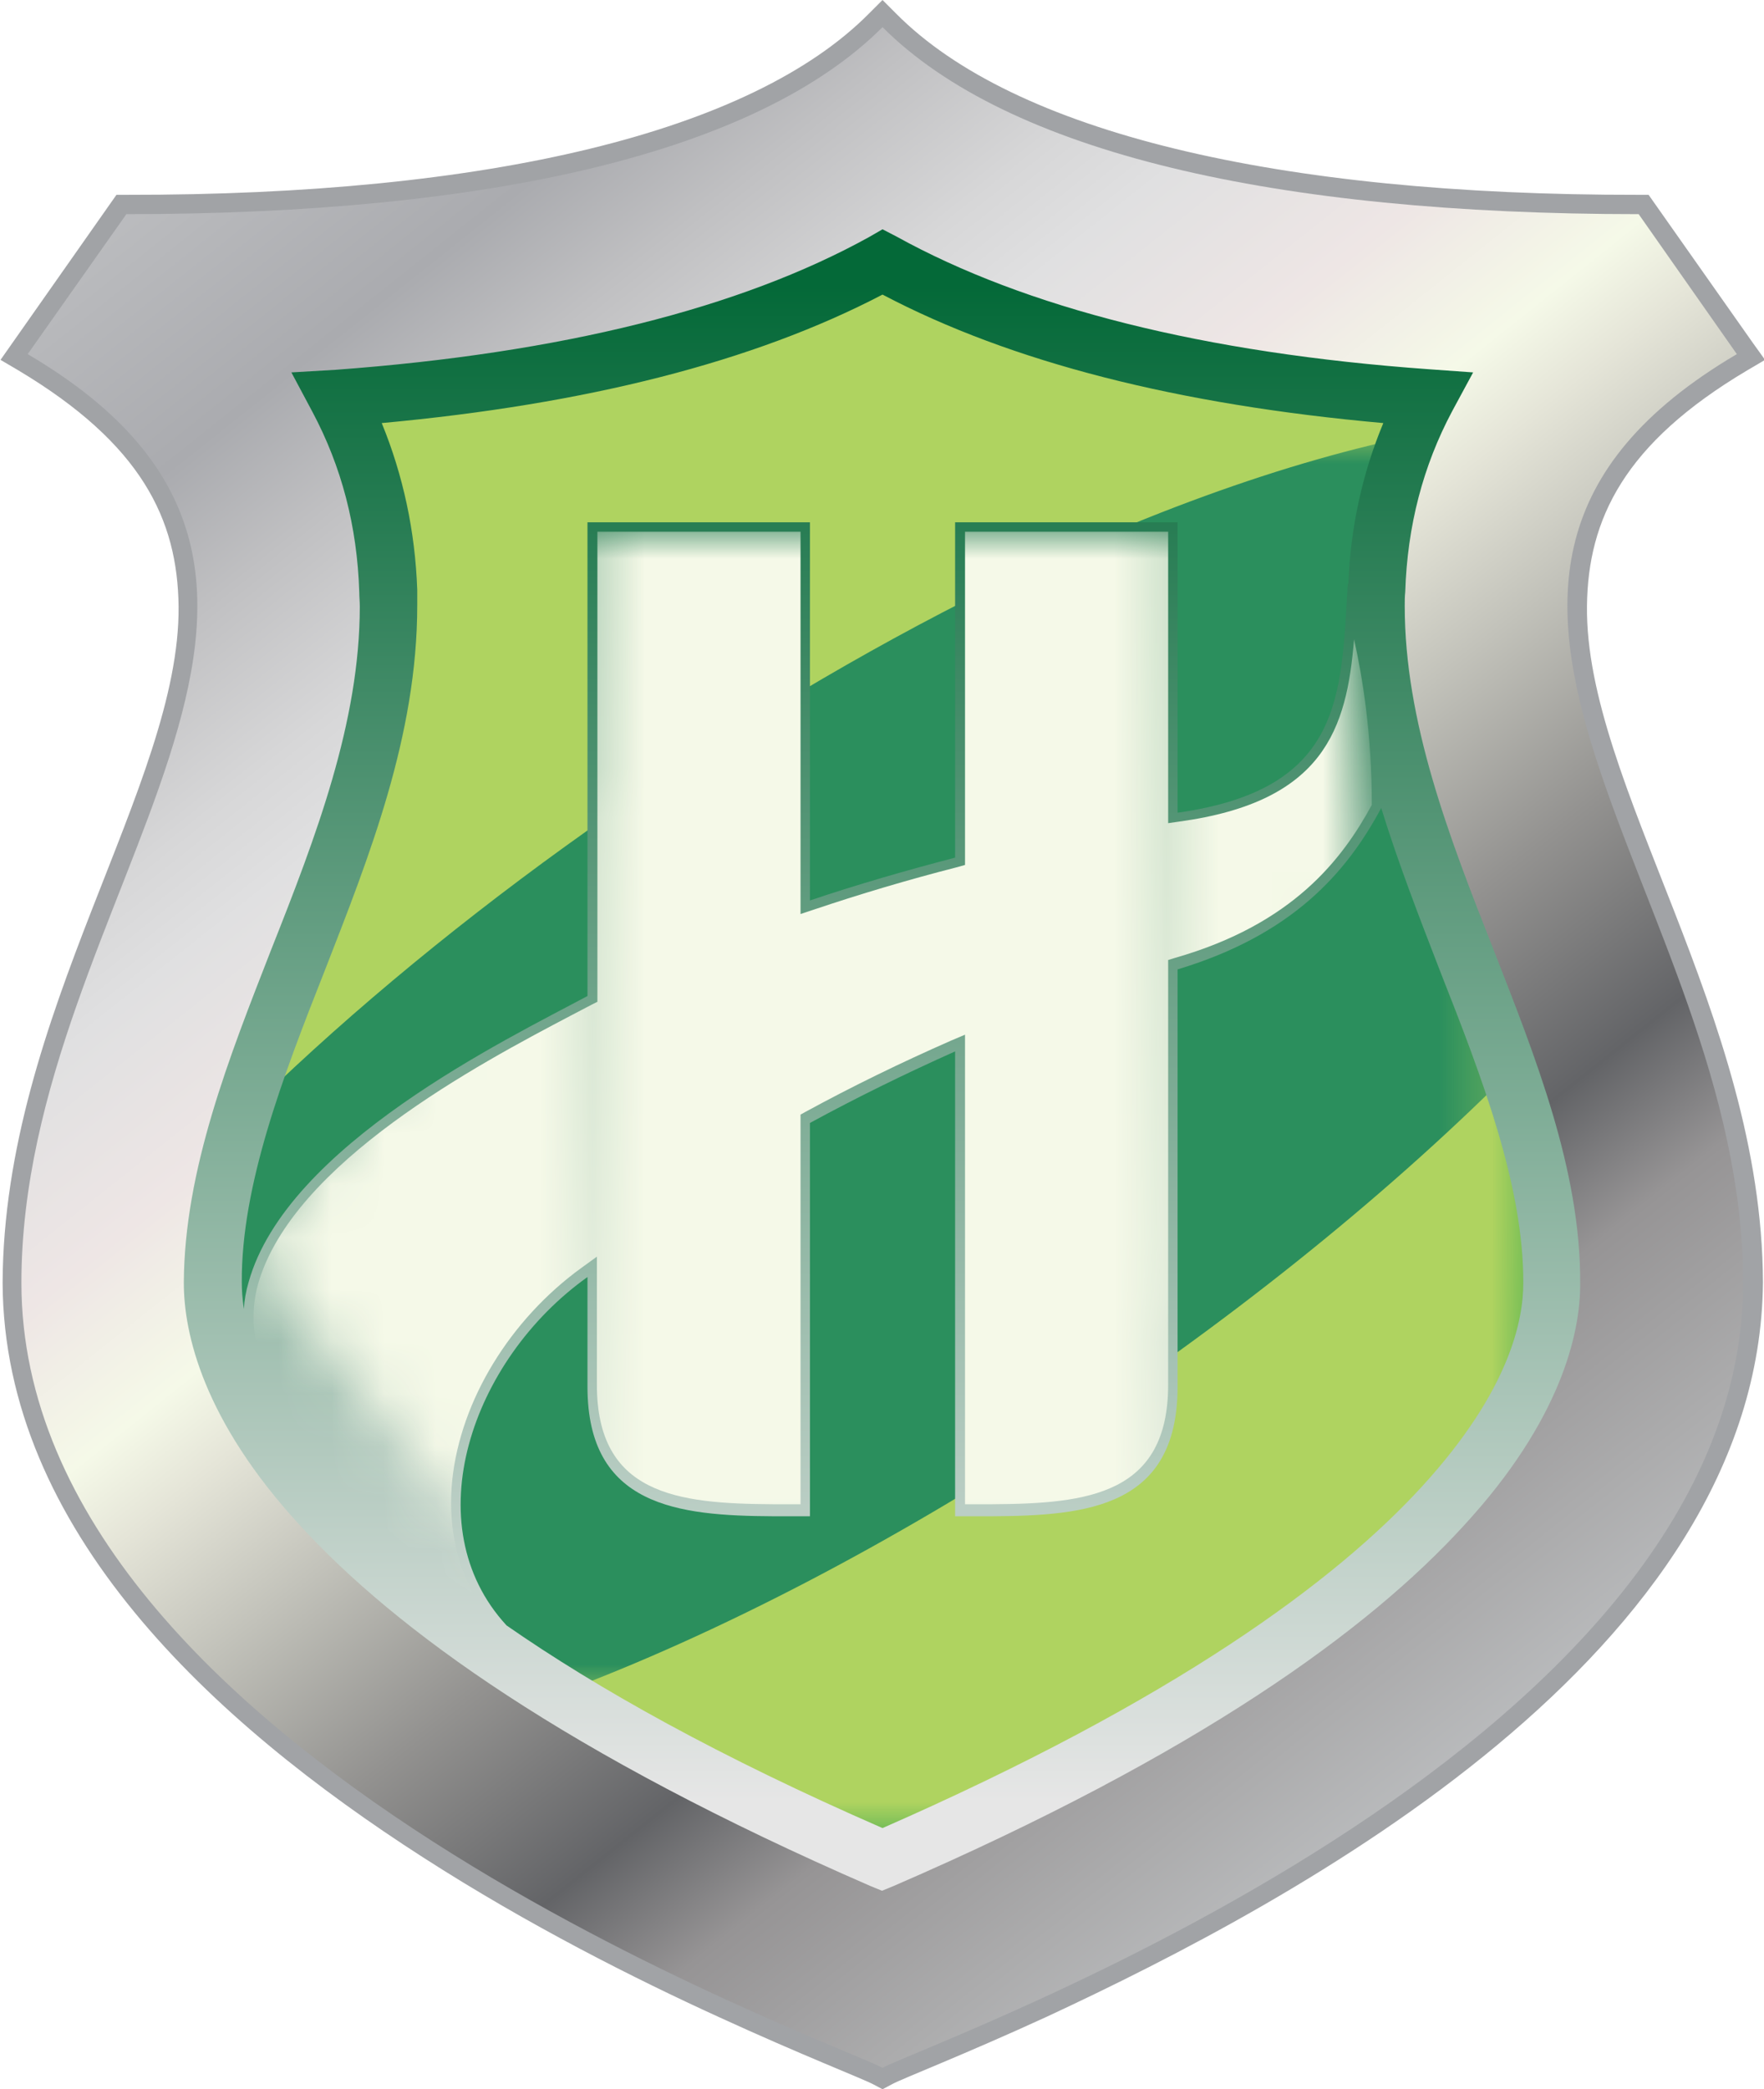
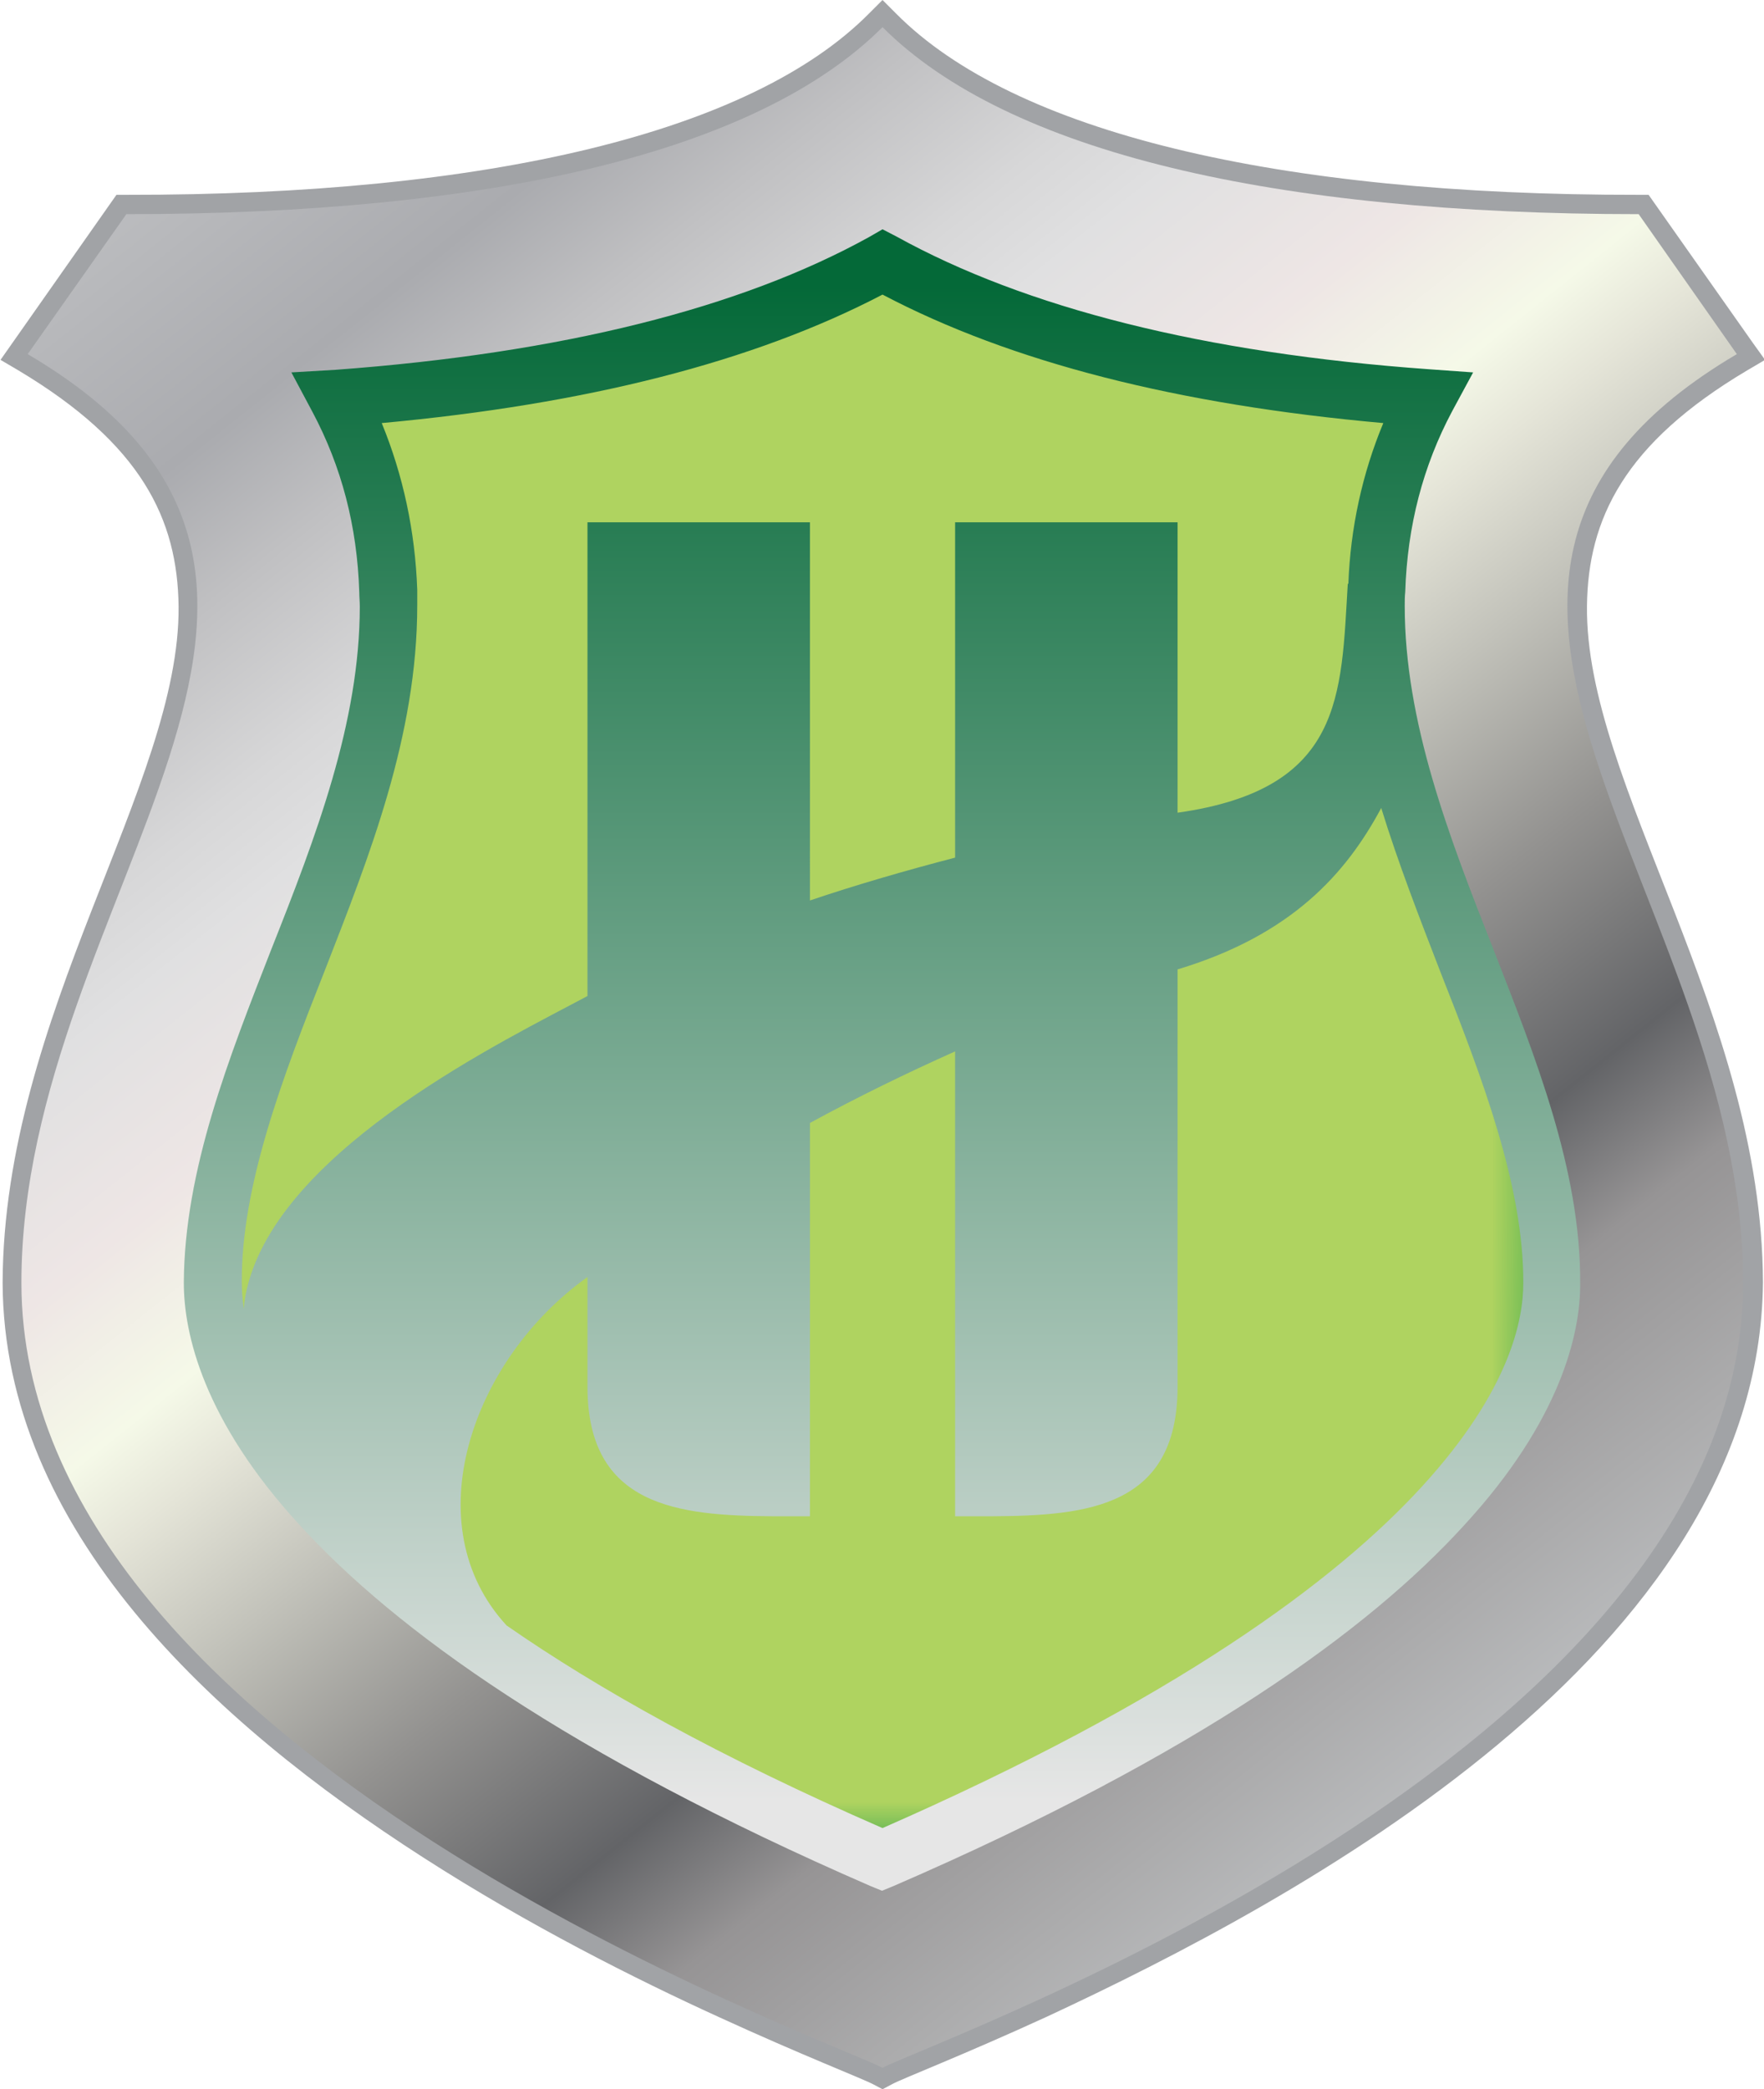
<svg xmlns="http://www.w3.org/2000/svg" version="1.1" id="Layer_1" x="0px" y="0px" width="33.78px" height="40px" viewBox="0 0 33.78 40" style="enable-background:new 0 0 33.78 40;" xml:space="preserve">
  <style type="text/css">
	.st0{fill-rule:evenodd;clip-rule:evenodd;fill:#046938;}
	.st1{fill:#A1A3A6;}
	.st2{fill-rule:evenodd;clip-rule:evenodd;fill:url(#Inner_shield_1_);}
	.st3{filter:url(#Adobe_OpacityMaskFilter);}
	.st4{fill-rule:evenodd;clip-rule:evenodd;fill:url(#SVGID_1_);}
	.st5{mask:url(#Top_shine_1_);fill-rule:evenodd;clip-rule:evenodd;fill:#AFD360;}
	.st6{filter:url(#Adobe_OpacityMaskFilter_1_);}
	.st7{fill-rule:evenodd;clip-rule:evenodd;fill:url(#SVGID_2_);}
	.st8{mask:url(#Shine_2_);fill-rule:evenodd;clip-rule:evenodd;fill:#2B8F5D;}
	.st9{fill-rule:evenodd;clip-rule:evenodd;fill:url(#Outline_1_);}
	.st10{fill:url(#H_inline_2_);}
	.st11{filter:url(#Adobe_OpacityMaskFilter_2_);}
	.st12{fill:url(#SVGID_3_);}
	.st13{fill:url(#SVGID_4_);}
	.st14{fill:url(#SVGID_5_);}
	.st15{mask:url(#H_swirl_2_);fill:#F5F9E8;}
</style>
  <g id="Logo_2_1_">
-     <path id="Shield_1_" class="st0" d="M33.26,6.78L31.38,4.1c-6.98,0-12.08-1.18-14.48-3.58C14.5,2.92,9.4,4.1,2.42,4.1L0.53,6.78   c7.38,4.34-0.12,10.33-0.12,17.78c0,9.01,15.52,14.51,16.49,15.03c0.97-0.52,16.48-6.02,16.48-15.03   C33.38,17.1,25.89,11.12,33.26,6.78z" />
    <path id="Stroke_1_" class="st1" d="M16.73,39.91c-0.18-0.1-1.37-0.56-2.96-1.29l0,0c-1.6-0.73-3.65-1.76-5.67-3.06l0,0   c-4.03-2.59-8.03-6.27-8.05-11l0,0c0.02-5.15,3.4-9.54,3.37-12.95l0,0C3.4,9.94,2.71,8.5,0.35,7.09l0,0l-0.34-0.2l2.22-3.16h0.19   c6.94,0.01,11.97-1.2,14.22-3.47l0,0L16.9,0l0.26,0.26c2.25,2.27,7.28,3.48,14.22,3.47l0,0h0.19l2,2.84l-0.3,0.21l0.3-0.21   l0.23,0.32l-0.34,0.2c-2.36,1.4-3.05,2.85-3.07,4.51l0,0c-0.04,3.41,3.35,7.81,3.37,12.95l0,0c-0.06,7.1-8.94,11.84-13.71,14.06   l0,0c-1.59,0.73-2.78,1.19-2.96,1.29l0,0L16.9,40L16.73,39.91L16.73,39.91z M4.15,11.6c-0.04,3.83-3.39,8.11-3.37,12.95l0,0   C0.72,30.97,9.3,35.79,14.07,37.95l0,0c1.37,0.63,2.38,1.03,2.83,1.23l0,0c0.45-0.2,1.46-0.6,2.83-1.23l0,0   c1.58-0.73,3.6-1.74,5.58-3.01l0,0c3.97-2.54,7.73-6.12,7.71-10.39l0,0c0.02-4.84-3.33-9.12-3.37-12.95l0,0   c-0.01-1.82,0.84-3.52,3.09-4.93l0,0l-1.55-2.21c-6.7-0.03-11.68-1.11-14.29-3.45l0,0C14.29,3.36,9.31,4.43,2.61,4.46l0,0   L1.06,6.67C3.31,8.09,4.16,9.79,4.15,11.6L4.15,11.6z" />
    <radialGradient id="Inner_shield_1_" cx="16.611" cy="13.942" r="18.296" fx="16.733" fy="29.188" gradientUnits="userSpaceOnUse">
      <stop offset="0" style="stop-color:#8CC541" />
      <stop offset="1" style="stop-color:#059347" />
    </radialGradient>
    <path id="Inner_shield_2_" class="st2" d="M26.36,11.32c0.04-1.34,0.36-2.58,0.97-3.7c-4.38-0.32-7.87-1.19-10.43-2.6   c-2.57,1.41-6.05,2.28-10.43,2.6c0.6,1.12,0.93,2.36,0.97,3.7c0.07,2.46-0.84,4.8-1.73,7.07c-0.8,2.05-1.63,4.17-1.63,6.17   c0,1.67,1.27,6.04,12.83,11.04c11.56-5,12.83-9.37,12.83-11.04c0-2-0.83-4.12-1.63-6.17C27.21,16.12,26.29,13.78,26.36,11.32z" />
    <defs>
      <filter id="Adobe_OpacityMaskFilter" filterUnits="userSpaceOnUse" x="4.07" y="5.01" width="25.65" height="30.58">
        <feColorMatrix type="matrix" values="1 0 0 0 0  0 1 0 0 0  0 0 1 0 0  0 0 0 1 0" />
      </filter>
    </defs>
    <mask maskUnits="userSpaceOnUse" x="4.07" y="5.01" width="25.65" height="30.58" id="Top_shine_1_">
      <g class="st3">
        <radialGradient id="SVGID_1_" cx="16.946" cy="9.063" r="9.239" fx="16.946" fy="16.93" gradientUnits="userSpaceOnUse">
          <stop offset="0" style="stop-color:#FFFFFF" />
          <stop offset="1" style="stop-color:#000000" />
        </radialGradient>
        <ellipse class="st4" cx="17.31" cy="20.22" rx="20.35" ry="16.38" />
      </g>
    </mask>
    <path id="Top_shine_2_" class="st5" d="M26.36,11.32c0.04-1.34,0.36-2.58,0.97-3.7c-4.38-0.32-7.87-1.19-10.43-2.6   c-2.57,1.41-6.05,2.28-10.43,2.6c0.6,1.12,0.93,2.36,0.97,3.7c0.07,2.46-0.84,4.8-1.73,7.07c-0.8,2.05-1.63,4.17-1.63,6.17   c0,1.67,1.27,6.04,12.83,11.04c11.56-5,12.83-9.37,12.83-11.04c0-2-0.83-4.12-1.63-6.17C27.21,16.12,26.29,13.78,26.36,11.32z" />
    <defs>
      <filter id="Adobe_OpacityMaskFilter_1_" filterUnits="userSpaceOnUse" x="4.07" y="8.37" width="24.83" height="24.07">
        <feColorMatrix type="matrix" values="1 0 0 0 0  0 1 0 0 0  0 0 1 0 0  0 0 0 1 0" />
      </filter>
    </defs>
    <mask maskUnits="userSpaceOnUse" x="4.07" y="8.37" width="24.83" height="24.07" id="Shine_2_">
      <g class="st6">
        <linearGradient id="SVGID_2_" gradientUnits="userSpaceOnUse" x1="15.639" y1="8.353" x2="16.005" y2="19.696">
          <stop offset="0" style="stop-color:#FFFFFF" />
          <stop offset="1" style="stop-color:#000000" />
        </linearGradient>
        <circle class="st7" cx="16.21" cy="26.17" r="30.65" />
      </g>
    </mask>
-     <path id="Shine_1_" class="st8" d="M28.9,20.54c-0.25-0.72-0.53-1.45-0.81-2.16c-0.89-2.26-1.81-4.6-1.73-7.07   c0.03-1.05,0.24-2.03,0.61-2.95c-2.56,0.54-5.62,1.65-8.93,3.37c-4.89,2.55-9.86,6.14-13.45,9.71c-0.31,1.04-0.52,2.08-0.52,3.1   c0,1.31,0.78,4.26,6.64,7.88C16.81,30.15,23.98,25.45,28.9,20.54z" />
    <linearGradient id="Outline_1_" gradientUnits="userSpaceOnUse" x1="33.684" y1="38.157" x2="-3.641" y2="-8.682">
      <stop offset="0" style="stop-color:#E5E2DF" />
      <stop offset="0" style="stop-color:#DDE3E7" />
      <stop offset="0.054" style="stop-color:#CED2D5" />
      <stop offset="0.156" style="stop-color:#ACACAD" />
      <stop offset="0.22" style="stop-color:#969495" />
      <stop offset="0.264" style="stop-color:#636467" />
      <stop offset="0.331" style="stop-color:#939290" />
      <stop offset="0.393" style="stop-color:#C2C2BA" />
      <stop offset="0.44" style="stop-color:#E5E5D8" />
      <stop offset="0.467" style="stop-color:#F5F9E8" />
      <stop offset="0.516" style="stop-color:#EEE6E5" />
      <stop offset="0.573" style="stop-color:#E0E0E1" />
      <stop offset="0.604" style="stop-color:#D7D7D8" />
      <stop offset="0.656" style="stop-color:#C0C0C2" />
      <stop offset="0.698" style="stop-color:#AAABAF" />
      <stop offset="0.868" style="stop-color:#D1D2D3" />
    </linearGradient>
    <path id="Outline_2_" class="st9" d="M33.26,6.78L31.38,4.1c-6.98,0-12.08-1.18-14.48-3.58C14.5,2.92,9.4,4.1,2.42,4.1L0.53,6.78   c7.38,4.34-0.12,10.33-0.12,17.78c0,9.01,15.52,14.51,16.49,15.03c0.97-0.52,16.48-6.02,16.48-15.03   C33.38,17.1,25.89,11.12,33.26,6.78z M16.9,35.6c-11.56-5-12.83-9.37-12.83-11.04c0-2,0.83-4.12,1.63-6.17   c0.89-2.26,1.81-4.6,1.73-7.07C7.4,9.98,7.07,8.74,6.47,7.62c4.38-0.32,7.87-1.19,10.43-2.6c2.56,1.41,6.05,2.28,10.43,2.6   c-0.6,1.12-0.93,2.36-0.97,3.7c-0.08,2.46,0.84,4.8,1.73,7.07c0.8,2.05,1.63,4.17,1.63,6.17C29.72,26.22,28.46,30.59,16.9,35.6z" />
    <linearGradient id="H_inline_2_" gradientUnits="userSpaceOnUse" x1="16.899" y1="34.494" x2="16.899" y2="5.464">
      <stop offset="0" style="stop-color:#E6E6E6" />
      <stop offset="1" style="stop-color:#046938" />
    </linearGradient>
    <path id="H_inline_1_" class="st10" d="M28.6,18.18c-0.86-2.18-1.7-4.36-1.7-6.58c0-0.09,0-0.18,0.01-0.27   c0.04-1.26,0.34-2.41,0.9-3.46l0.4-0.74l-0.84-0.06c-4.33-0.31-7.74-1.18-10.2-2.54L16.9,4.39l-0.26,0.15   c-2.46,1.36-5.88,2.22-10.21,2.54L5.58,7.13l0.4,0.75c0.56,1.05,0.86,2.19,0.9,3.46c0,0.09,0.01,0.18,0.01,0.27   c0,2.22-0.84,4.41-1.7,6.58c-0.8,2.05-1.66,4.21-1.67,6.37c0,0.98,0.38,2.64,2.22,4.64c1.84,2.01,5.11,4.38,10.93,6.91l0.22,0.09   l0.22-0.09c5.82-2.52,9.1-4.9,10.93-6.91c1.84-2,2.23-3.67,2.22-4.64C30.27,22.4,29.4,20.23,28.6,18.18z M6.22,18.58   c0.85-2.18,1.77-4.49,1.77-6.99c0-0.1,0-0.2,0-0.3C7.95,10.17,7.72,9.1,7.31,8.1c3.92-0.36,7.12-1.17,9.59-2.46   c2.47,1.3,5.67,2.11,9.59,2.46c-0.4,0.96-0.63,2-0.67,3.09c0-0.01-0.01-0.02-0.01-0.02c-0.13,2.15-0.08,3.94-3.26,4.39V10h-4.26   v6.42c-0.92,0.24-1.86,0.51-2.78,0.82V10h-4.26v9.07c-1.55,0.83-5.76,2.86-6.49,5.48c-0.05,0.17-0.08,0.34-0.09,0.51   c-0.03-0.2-0.04-0.37-0.04-0.51C4.62,22.7,5.41,20.63,6.22,18.58z M27.24,28.45c-1.66,1.82-4.75,4.1-10.34,6.55   c-3.12-1.36-5.46-2.67-7.2-3.88c-1.77-1.92-0.67-5.09,1.55-6.67v2.1c0,2.29,1.73,2.47,3.55,2.48h0.71v-7.53   c0.9-0.49,1.84-0.95,2.78-1.37v8.9H19c1.83-0.01,3.55-0.18,3.55-2.48v-7.99c2.19-0.66,3.23-1.84,3.9-3.09c0,0,0,0,0,0   c0.33,1.07,0.74,2.12,1.13,3.13c0.81,2.05,1.6,4.12,1.59,5.97C29.17,25.25,28.93,26.6,27.24,28.45z" />
    <defs>
      <filter id="Adobe_OpacityMaskFilter_2_" filterUnits="userSpaceOnUse" x="4.84" y="10.19" width="21.42" height="20.34">
        <feColorMatrix type="matrix" values="1 0 0 0 0  0 1 0 0 0  0 0 1 0 0  0 0 0 1 0" />
      </filter>
    </defs>
    <mask maskUnits="userSpaceOnUse" x="4.84" y="10.19" width="21.42" height="20.34" id="H_swirl_2_">
      <g class="st11">
        <linearGradient id="SVGID_3_" gradientUnits="userSpaceOnUse" x1="17.309" y1="20.379" x2="23.712" y2="35.931">
          <stop offset="0" style="stop-color:#FFFFFF" />
          <stop offset="1" style="stop-color:#000000" />
        </linearGradient>
        <rect x="11.12" y="8.77" class="st12" width="11.47" height="20.98" />
        <linearGradient id="SVGID_4_" gradientUnits="userSpaceOnUse" x1="23.117" y1="17.207" x2="26.09" y2="16.521">
          <stop offset="0" style="stop-color:#FFFFFF" />
          <stop offset="1" style="stop-color:#000000" />
        </linearGradient>
        <polygon class="st13" points="26.38,16.52 22.58,25.3 22.58,9.36 25.65,11.19    " />
        <linearGradient id="SVGID_5_" gradientUnits="userSpaceOnUse" x1="10.393" y1="22.747" x2="6.55" y2="25.583">
          <stop offset="0" style="stop-color:#FFFFFF" />
          <stop offset="1" style="stop-color:#000000" />
        </linearGradient>
-         <polygon class="st14" points="9.04,29.32 11.12,29.32 11.12,15.1 4.79,24.02    " />
      </g>
    </mask>
-     <path id="H_swirl_1_" class="st15" d="M26.27,15.41c0-1.37-0.18-2.45-0.34-3.17c-0.14,1.71-0.57,3.11-3.35,3.49l-0.21,0.03v-5.58   h-3.89v6.38l-0.14,0.04c-0.94,0.24-1.88,0.52-2.77,0.82l-0.24,0.08v-7.32h-3.89v9l-0.1,0.05c-0.13,0.07-0.27,0.14-0.42,0.22   c-1.73,0.91-5.32,2.81-5.98,5.14c-0.62,2.22,2.32,4.76,4.12,5.92c-0.34-0.64-0.48-1.37-0.4-2.17c0.16-1.53,1.11-3.08,2.48-4.07   l0.29-0.21v2.45c0,2.1,1.53,2.28,3.37,2.29h0.53v-7.46l0.09-0.05c0.88-0.48,1.82-0.94,2.8-1.37l0.26-0.11v8.99H19   c1.84-0.01,3.37-0.19,3.37-2.29v-8.13l0.13-0.04C24.77,17.69,25.71,16.44,26.27,15.41z" />
  </g>
</svg>